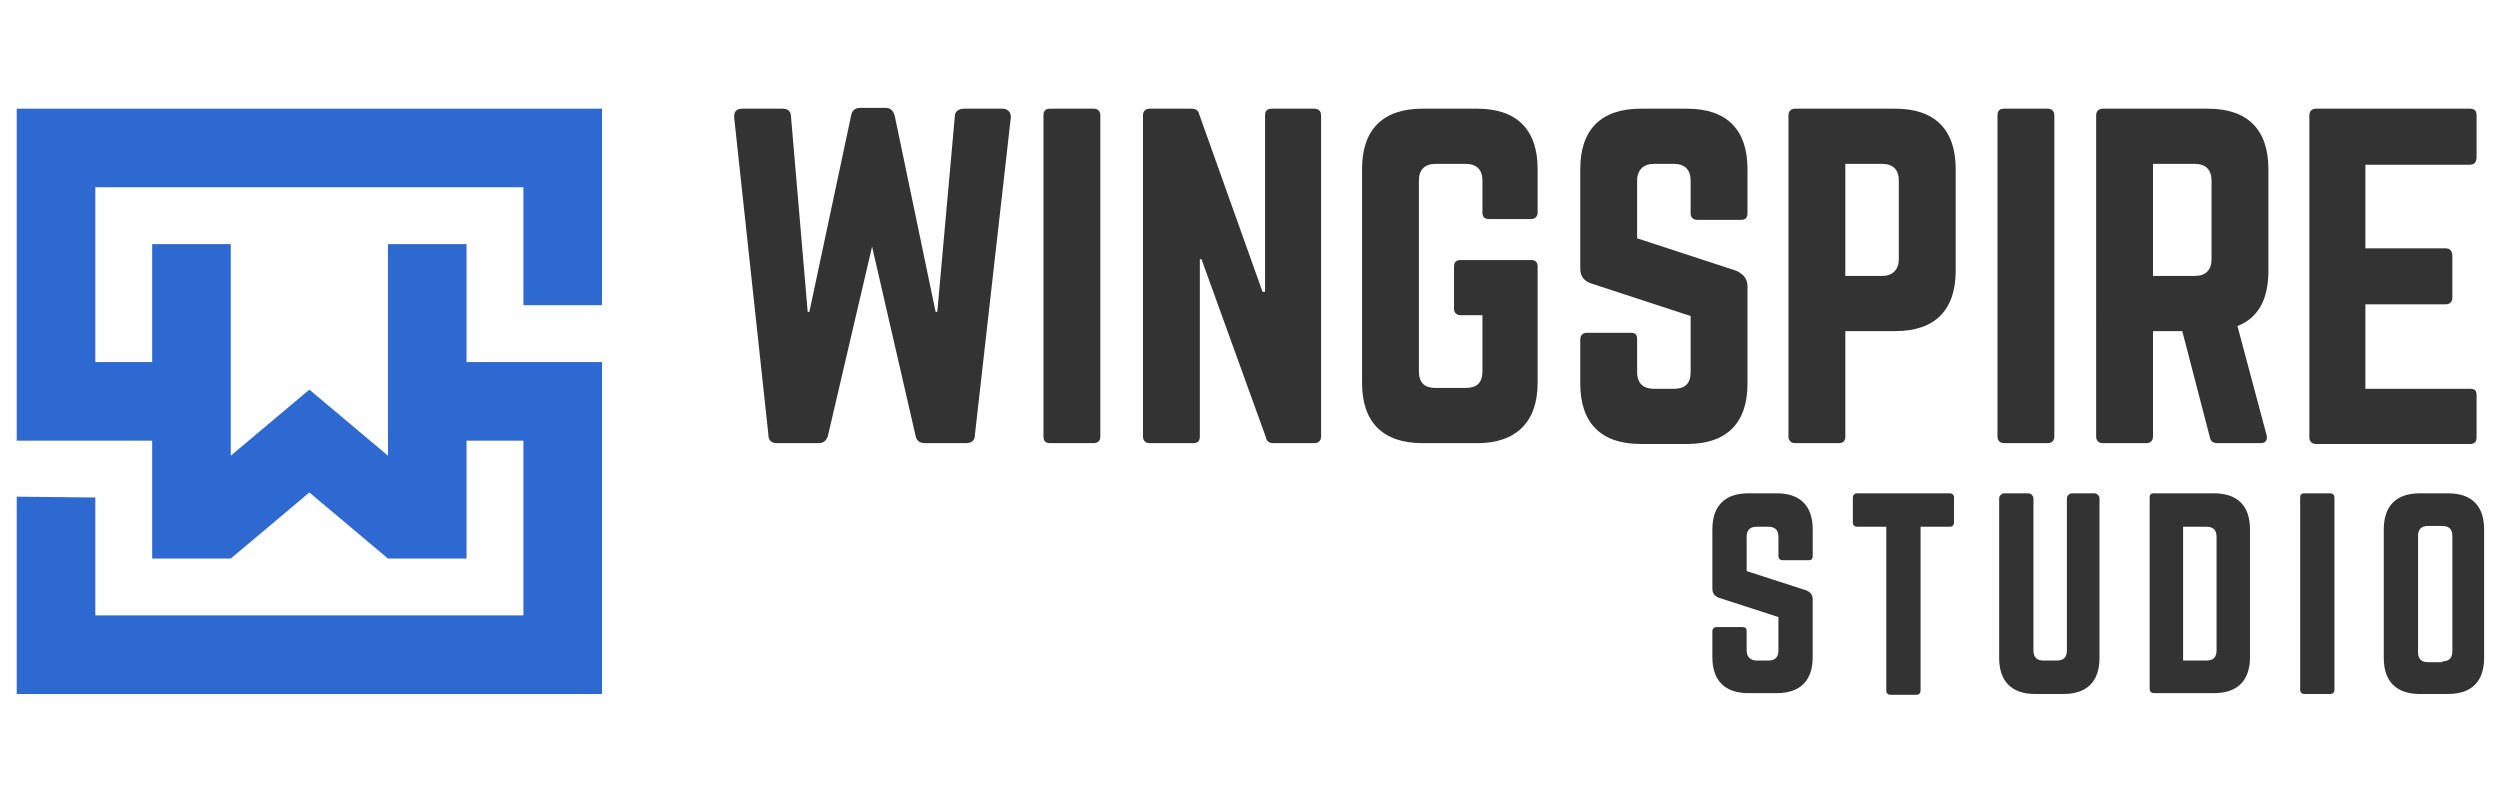
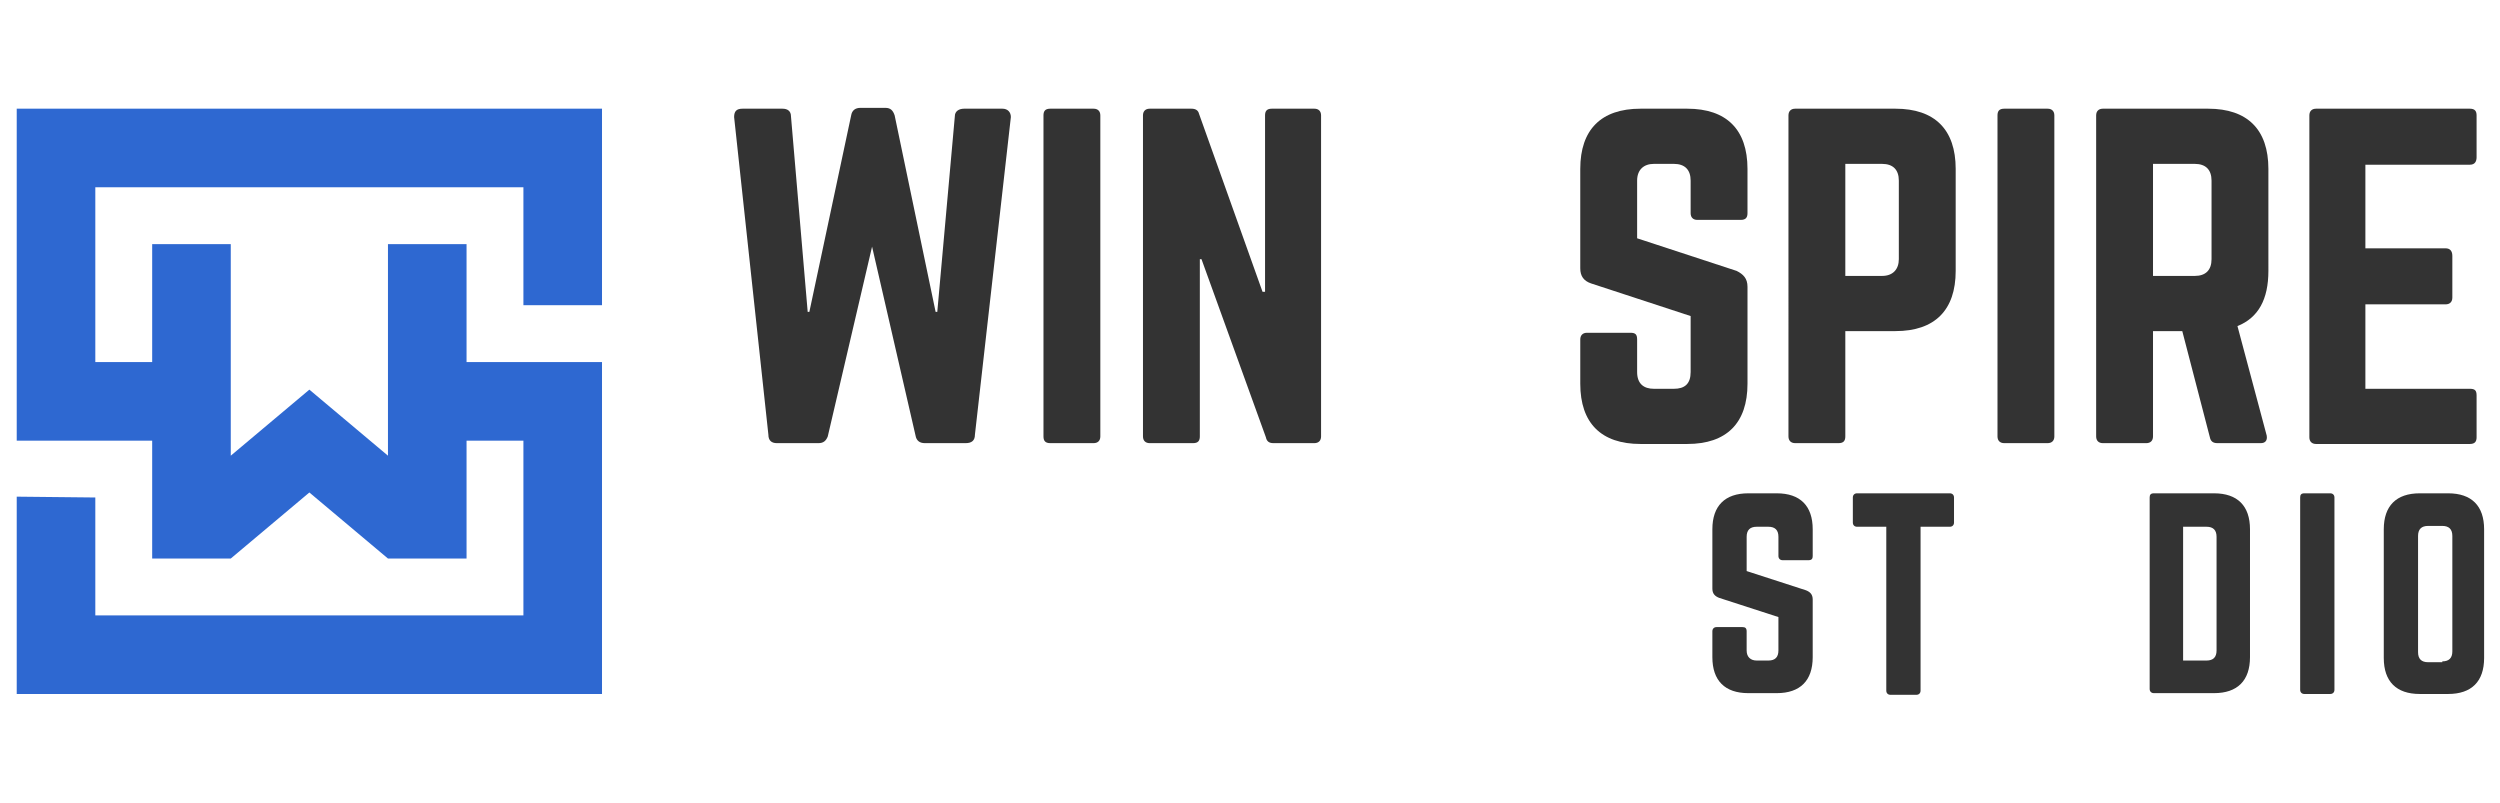
<svg xmlns="http://www.w3.org/2000/svg" version="1.1" id="Layer_1" x="0px" y="0px" viewBox="0 0 299 96" style="enable-background:new 0 0 299 96;" xml:space="preserve">
  <style type="text/css">
	.st0{enable-background:new    ;}
	.st1{fill:#333333;}
	.st2{fill-rule:evenodd;clip-rule:evenodd;fill:#2E68D1;}
</style>
  <g class="st0">
    <path class="st1" d="M119.9,13c0.6,0,1,0.4,1,1l-4.3,38c0,0.7-0.4,1-1.1,1h-4.9c-0.6,0-1-0.3-1.1-0.9l-5.2-22.6L99,52.2   c-0.2,0.5-0.5,0.8-1.1,0.8h-5c-0.6,0-1-0.3-1-1l-4.1-38c0-0.7,0.3-1,1-1h4.8c0.6,0,1,0.3,1,0.9l2,23.4h0.2l5-23.5   c0.1-0.6,0.5-0.9,1.1-0.9h3c0.6,0,0.9,0.3,1.1,0.9l4.9,23.5h0.2l2.1-23.4c0-0.6,0.5-0.9,1.1-0.9H119.9z" />
    <path class="st1" d="M130.8,13c0.5,0,0.8,0.3,0.8,0.8v38.4c0,0.5-0.3,0.8-0.8,0.8h-5.2c-0.6,0-0.8-0.3-0.8-0.8V13.8   c0-0.5,0.2-0.8,0.8-0.8H130.8z" />
    <path class="st1" d="M157.2,13c0.5,0,0.8,0.3,0.8,0.8v38.4c0,0.5-0.3,0.8-0.8,0.8h-4.9c-0.5,0-0.8-0.2-0.9-0.7L143.7,31h-0.2v21.2   c0,0.5-0.2,0.8-0.8,0.8h-5.2c-0.5,0-0.8-0.3-0.8-0.8V13.8c0-0.5,0.3-0.8,0.8-0.8h5c0.5,0,0.8,0.2,0.9,0.6l7.6,21.3h0.3V13.8   c0-0.5,0.2-0.8,0.8-0.8H157.2z" />
-     <path class="st1" d="M162.9,20.2c0-4.7,2.5-7.2,7.2-7.2h6.6c4.7,0,7.2,2.5,7.2,7.2v5.2c0,0.5-0.3,0.8-0.8,0.8h-5   c-0.6,0-0.8-0.3-0.8-0.8v-3.8c0-1.3-0.7-2-2-2h-3.6c-1.3,0-2,0.7-2,2v22.8c0,1.4,0.7,2,2,2h3.6c1.3,0,2-0.6,2-2v-6.7h-2.6   c-0.5,0-0.8-0.3-0.8-0.8v-5c0-0.5,0.2-0.8,0.8-0.8h8.4c0.5,0,0.8,0.2,0.8,0.8v13.9c0,4.7-2.6,7.2-7.2,7.2h-6.6   c-4.7,0-7.2-2.5-7.2-7.2V20.2z" />
    <path class="st1" d="M201.8,13c4.7,0,7.2,2.5,7.2,7.2v5.3c0,0.5-0.2,0.8-0.8,0.8h-5.2c-0.5,0-0.8-0.3-0.8-0.8v-3.9c0-1.3-0.7-2-2-2   h-2.4c-1.2,0-2,0.7-2,2v6.9l11.9,3.9c0.8,0.4,1.3,0.9,1.3,1.9v11.6c0,4.7-2.5,7.2-7.2,7.2h-5.6c-4.7,0-7.2-2.5-7.2-7.2v-5.3   c0-0.5,0.3-0.8,0.8-0.8h5.2c0.6,0,0.8,0.2,0.8,0.8v3.9c0,1.4,0.8,2,2,2h2.4c1.3,0,2-0.6,2-2v-6.7l-11.9-3.9   c-0.9-0.3-1.3-0.9-1.3-1.8V20.2c0-4.7,2.5-7.2,7.2-7.2H201.8z" />
    <path class="st1" d="M213.9,13.8c0-0.5,0.3-0.8,0.8-0.8h12c4.7,0,7.2,2.5,7.2,7.2v12.2c0,4.7-2.5,7.2-7.2,7.2h-6v12.6   c0,0.5-0.2,0.8-0.8,0.8h-5.2c-0.5,0-0.8-0.3-0.8-0.8V13.8z M225.1,33c1.3,0,2-0.8,2-2v-9.4c0-1.3-0.7-2-2-2h-4.4V33H225.1z" />
    <path class="st1" d="M244.9,13c0.5,0,0.8,0.3,0.8,0.8v38.4c0,0.5-0.3,0.8-0.8,0.8h-5.2c-0.5,0-0.8-0.3-0.8-0.8V13.8   c0-0.5,0.2-0.8,0.8-0.8H244.9z" />
    <path class="st1" d="M271.3,32.4c0,3.4-1.2,5.6-3.7,6.6l3.5,13.1c0.1,0.6-0.2,0.9-0.7,0.9h-5.2c-0.5,0-0.8-0.2-0.9-0.7L261,39.6   h-3.5v12.6c0,0.5-0.3,0.8-0.8,0.8h-5.2c-0.5,0-0.8-0.3-0.8-0.8V13.8c0-0.5,0.3-0.8,0.8-0.8h12.6c4.7,0,7.2,2.5,7.2,7.2V32.4z    M262.5,33c1.3,0,2-0.7,2-2v-9.4c0-1.3-0.7-2-2-2h-5V33H262.5z" />
    <path class="st1" d="M296.2,18.8c0,0.5-0.2,0.9-0.8,0.9h-12.5v10h9.6c0.5,0,0.8,0.3,0.8,0.9v5c0,0.5-0.3,0.8-0.8,0.8h-9.6v10.1   h12.5c0.6,0,0.8,0.2,0.8,0.8v5c0,0.5-0.2,0.8-0.8,0.8H277c-0.5,0-0.8-0.3-0.8-0.8V13.8c0-0.5,0.3-0.8,0.8-0.8h18.4   c0.6,0,0.8,0.3,0.8,0.8V18.8z" />
  </g>
  <g class="st0">
    <path class="st1" d="M212.5,59c2.8,0,4.3,1.5,4.3,4.3v3.2c0,0.3-0.1,0.5-0.5,0.5h-3.1c-0.3,0-0.5-0.2-0.5-0.5v-2.3   c0-0.8-0.4-1.2-1.2-1.2h-1.4c-0.8,0-1.2,0.4-1.2,1.2v4.1l7.1,2.3c0.5,0.2,0.8,0.5,0.8,1.1v6.9c0,2.8-1.5,4.3-4.3,4.3h-3.4   c-2.8,0-4.3-1.5-4.3-4.3v-3.1c0-0.3,0.2-0.5,0.5-0.5h3.1c0.3,0,0.5,0.1,0.5,0.5v2.3c0,0.8,0.5,1.2,1.2,1.2h1.4   c0.8,0,1.2-0.4,1.2-1.2v-4l-7.1-2.3c-0.5-0.2-0.8-0.5-0.8-1.1v-7.1c0-2.8,1.5-4.3,4.3-4.3H212.5z" />
    <path class="st1" d="M233.2,59c0.3,0,0.5,0.2,0.5,0.5v3c0,0.3-0.2,0.5-0.5,0.5h-3.5v19.6c0,0.3-0.2,0.5-0.5,0.5h-3.1   c-0.3,0-0.5-0.2-0.5-0.5V63h-3.5c-0.3,0-0.5-0.2-0.5-0.5v-3c0-0.3,0.2-0.5,0.5-0.5H233.2z" />
-     <path class="st1" d="M250.5,59c0.3,0,0.6,0.3,0.6,0.6v19.1c0,2.8-1.5,4.3-4.3,4.3h-3.4c-2.8,0-4.3-1.5-4.3-4.3V59.6   c0-0.3,0.3-0.6,0.6-0.6h2.9c0.3,0,0.6,0.3,0.6,0.6v18.2c0,0.8,0.4,1.2,1.2,1.2h1.6c0.8,0,1.2-0.4,1.2-1.2V59.6   c0-0.3,0.3-0.6,0.6-0.6H250.5z" />
    <path class="st1" d="M257.1,59.5c0-0.3,0.1-0.5,0.5-0.5h7.2c2.8,0,4.3,1.5,4.3,4.3v15.3c0,2.8-1.5,4.3-4.3,4.3h-7.2   c-0.3,0-0.5-0.2-0.5-0.5V59.5z M263.9,79c0.8,0,1.2-0.4,1.2-1.2V64.2c0-0.8-0.4-1.2-1.2-1.2h-2.8V79H263.9z" />
-     <path class="st1" d="M278.7,59c0.3,0,0.5,0.2,0.5,0.5v23c0,0.3-0.2,0.5-0.5,0.5h-3.1c-0.3,0-0.5-0.2-0.5-0.5v-23   c0-0.3,0.1-0.5,0.5-0.5H278.7z" />
+     <path class="st1" d="M278.7,59c0.3,0,0.5,0.2,0.5,0.5v23c0,0.3-0.2,0.5-0.5,0.5h-3.1c-0.3,0-0.5-0.2-0.5-0.5v-23   c0-0.3,0.1-0.5,0.5-0.5H278.7" />
    <path class="st1" d="M285.1,63.3c0-2.8,1.5-4.3,4.3-4.3h3.4c2.8,0,4.3,1.5,4.3,4.3v15.4c0,2.8-1.5,4.3-4.3,4.3h-3.4   c-2.8,0-4.3-1.5-4.3-4.3V63.3z M292.1,79.1c0.8,0,1.2-0.4,1.2-1.2V64.1c0-0.8-0.4-1.2-1.2-1.2h-1.7c-0.8,0-1.2,0.4-1.2,1.2v13.9   c0,0.8,0.4,1.2,1.2,1.2H292.1z" />
  </g>
  <polygon id="Path-9" class="st2" points="72,36.5 62.6,36.5 62.6,22.4 11.4,22.4 11.4,43.3 18.2,43.3 18.2,29.2 27.6,29.2   27.6,54.5 37,46.6 46.4,54.5 46.4,29.2 55.8,29.2 55.8,43.3 72,43.3 72,83 2,83 2,59.4 11.4,59.5 11.4,73.6 62.6,73.6 62.6,52.7   55.8,52.7 55.8,66.8 46.4,66.8 37,58.9 27.6,66.8 18.2,66.8 18.2,52.7 2,52.7 2,13 72,13 " />
</svg>